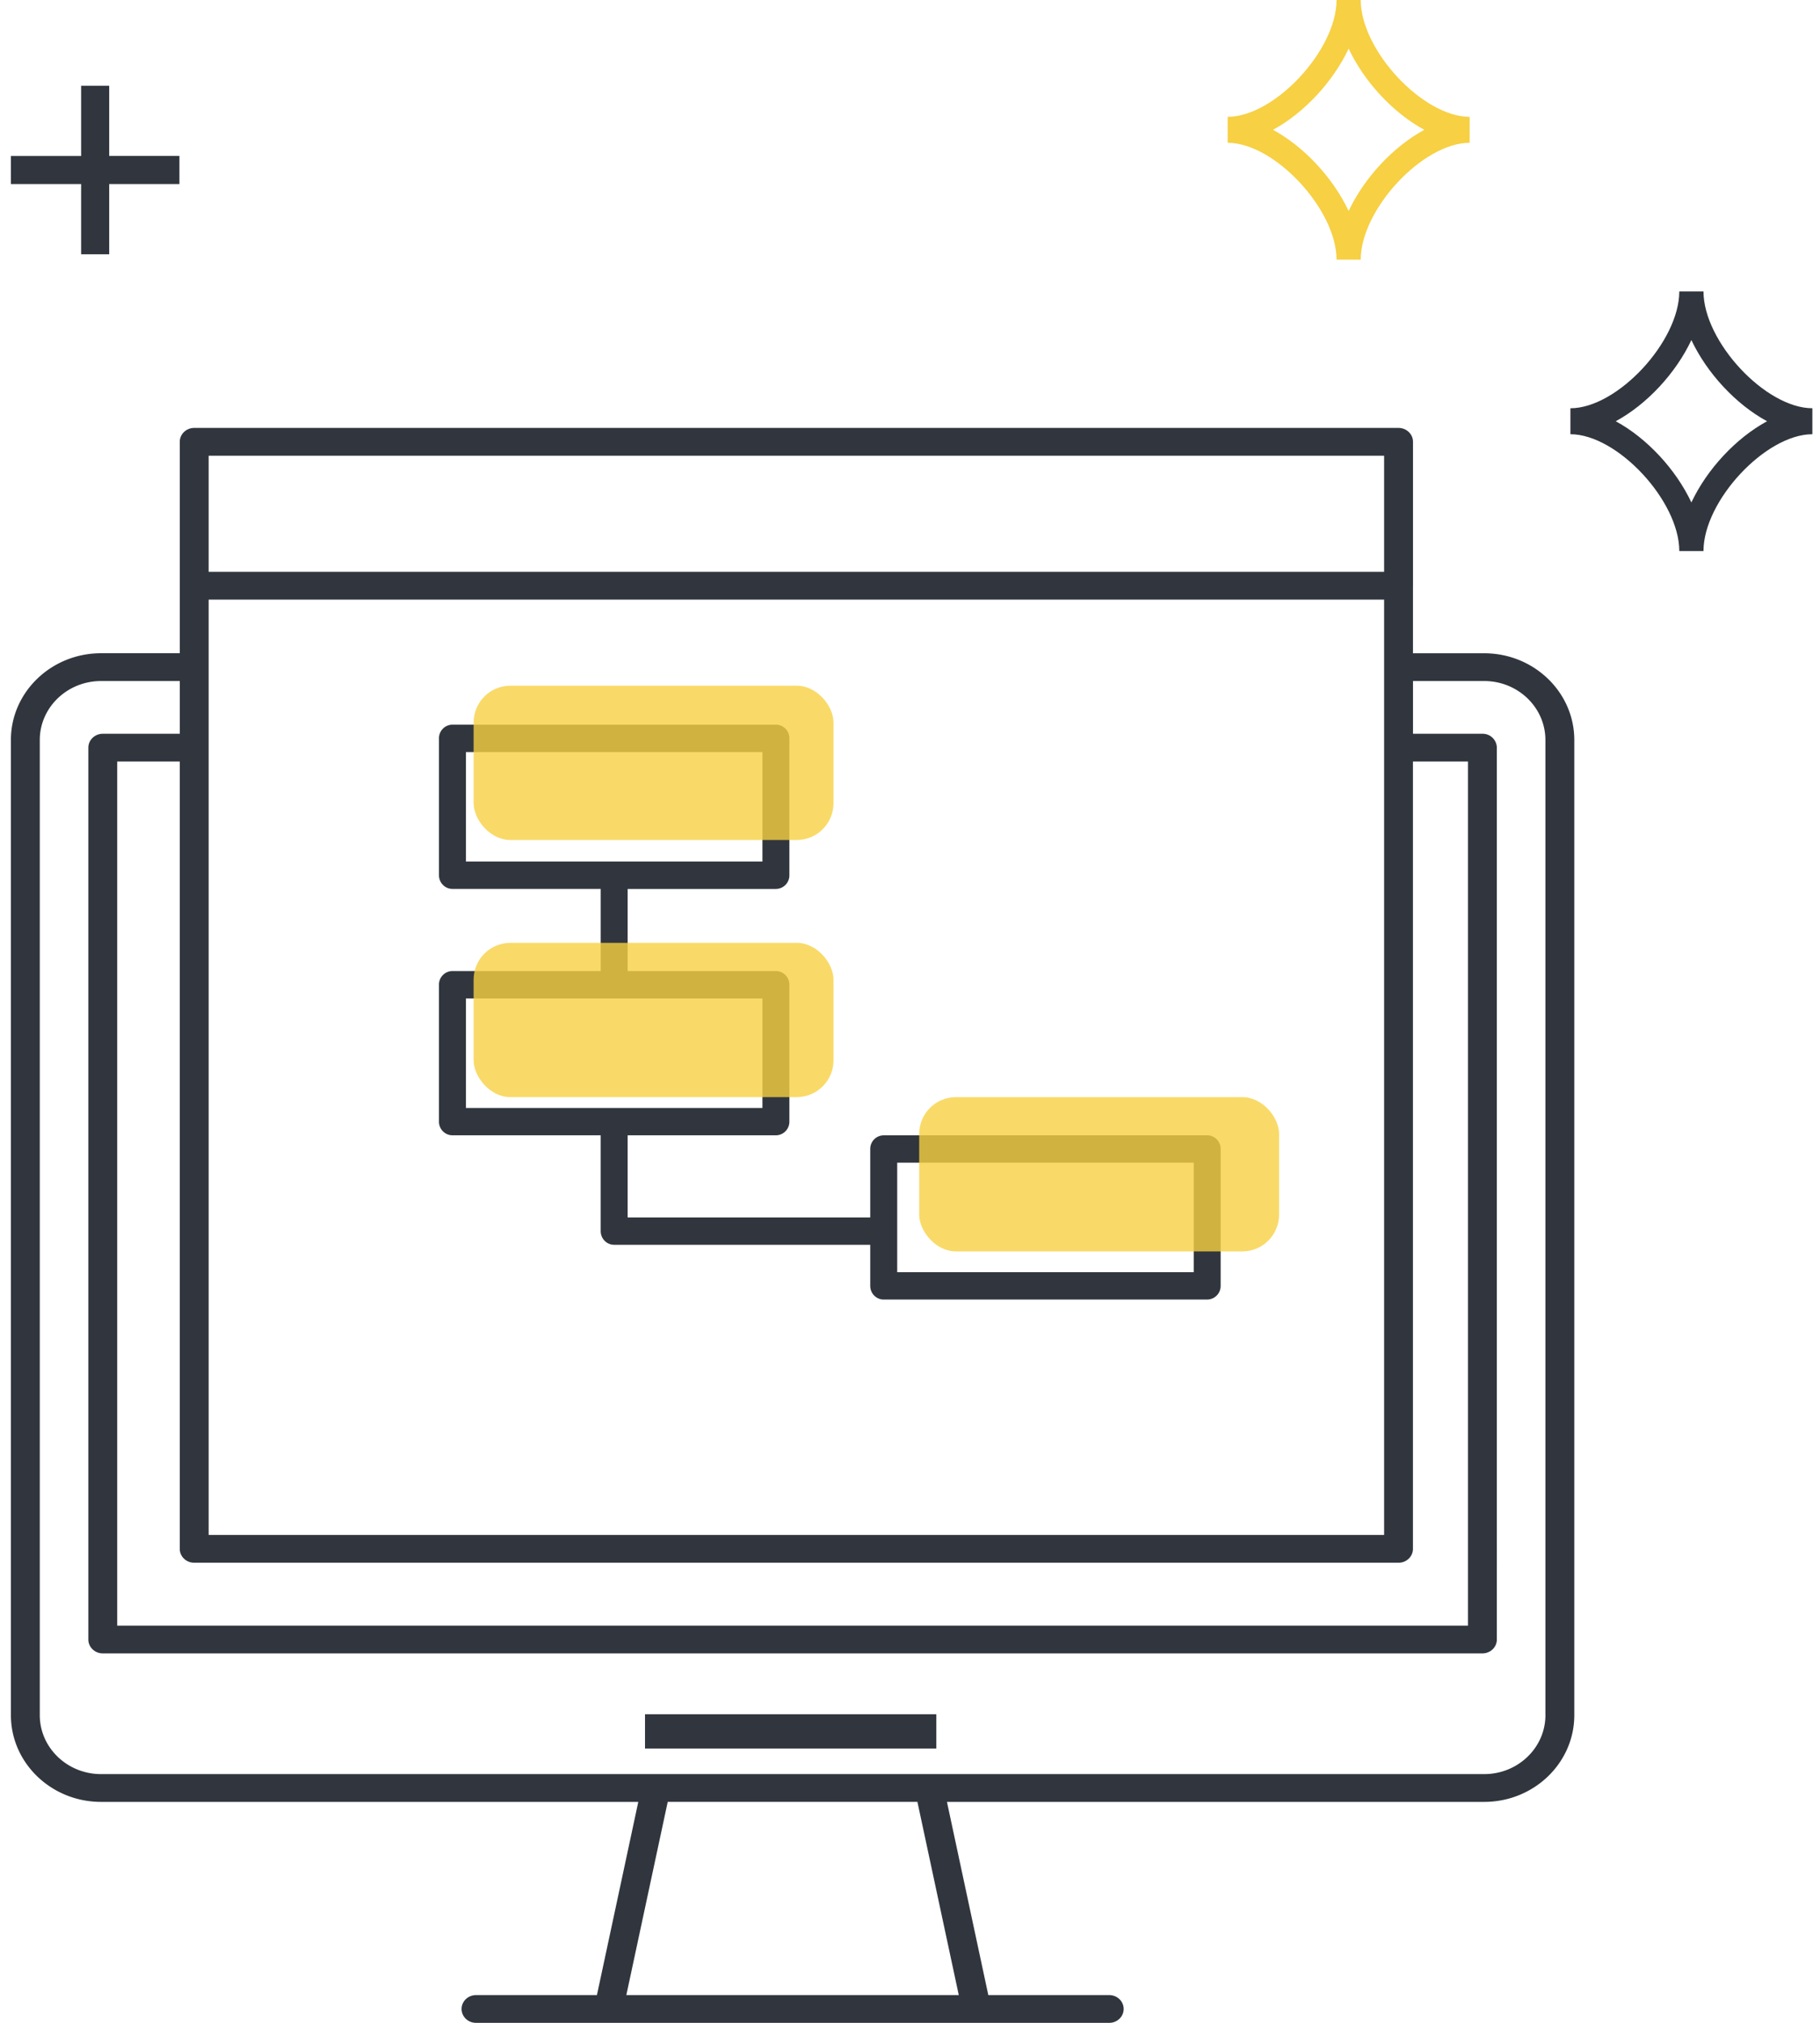
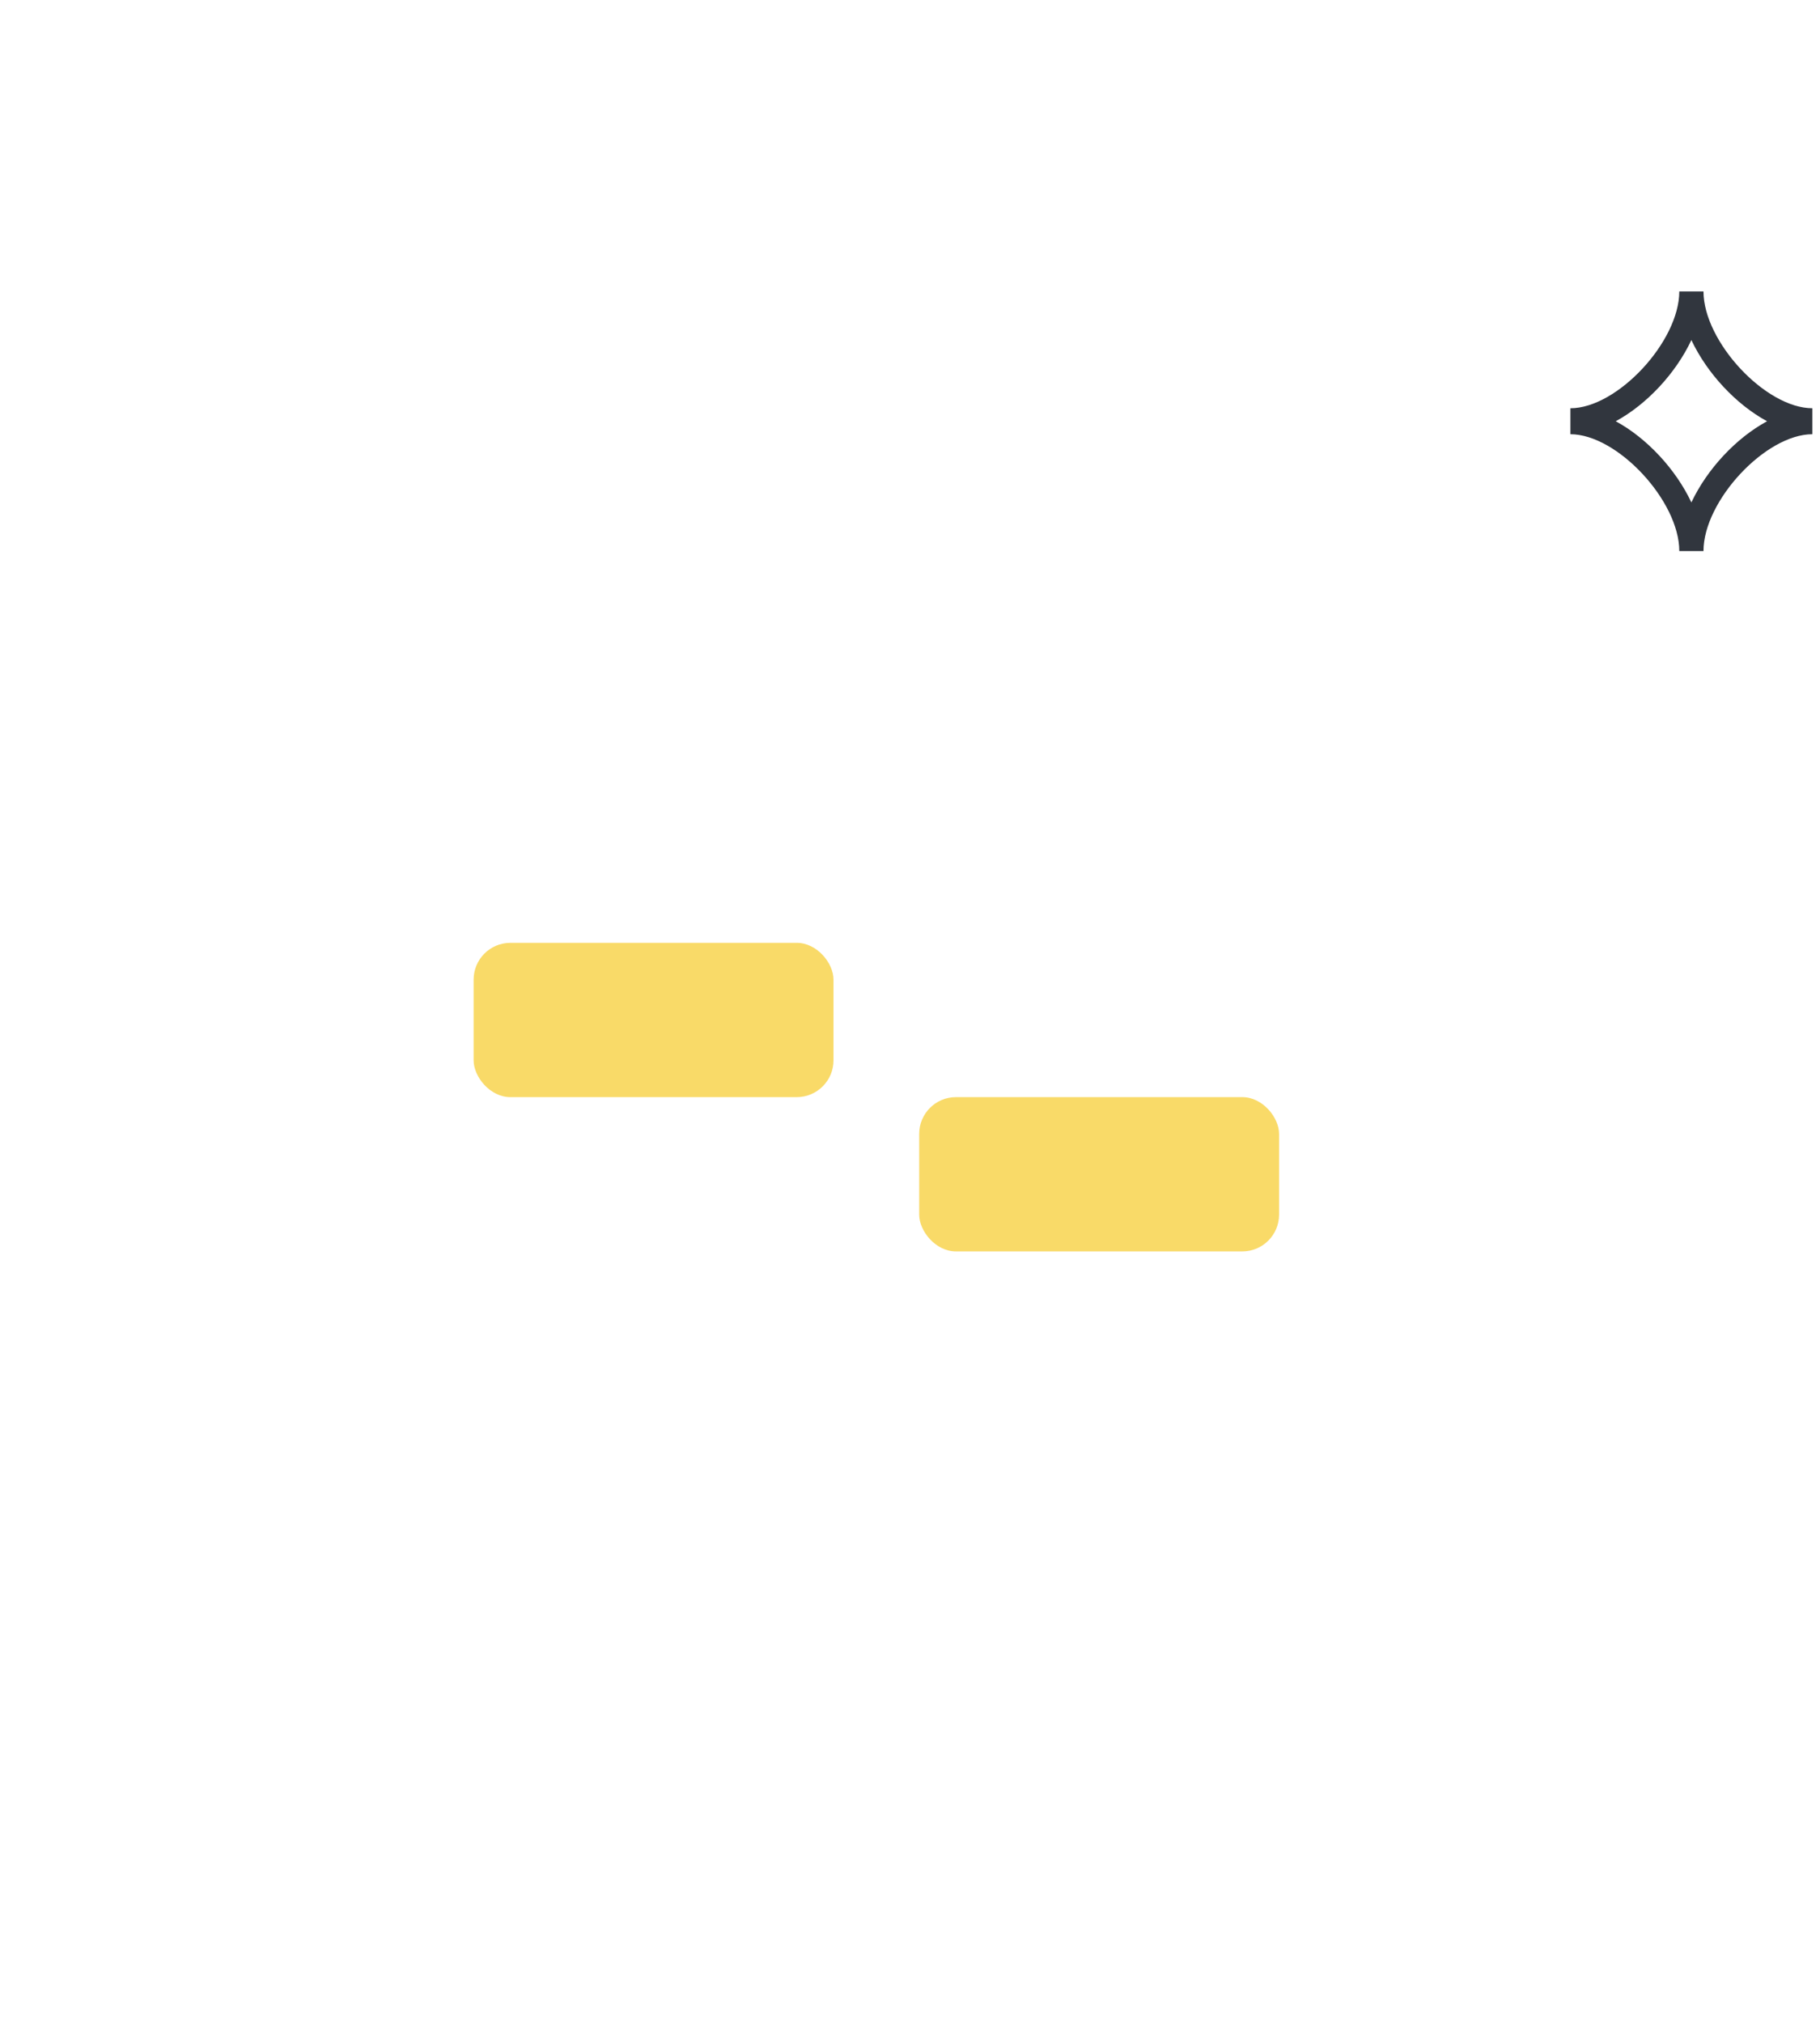
<svg xmlns="http://www.w3.org/2000/svg" width="99" height="110" viewBox="0 0 99 110">
  <g fill="none" fill-rule="evenodd" transform="translate(-5)">
    <g fill-rule="nonzero">
      <path fill="#31363E" d="M97.662 15.847h-1.316c0 2.732-3.376 6.354-5.922 6.354v1.412c2.546 0 5.922 3.622 5.922 6.353h1.316c0-2.731 3.377-6.353 5.923-6.353V22.2c-2.546 0-5.923-3.622-5.923-6.354zm-.658 11.475c-.851-1.81-2.428-3.502-4.115-4.415 1.687-.914 3.264-2.605 4.115-4.415.852 1.81 2.429 3.501 4.116 4.415-1.687.913-3.264 2.605-4.116 4.415z" />
-       <path fill="#F7D043" d="M79.018 0h-1.316c0 2.731-3.376 6.353-5.922 6.353v1.412c2.546 0 5.922 3.622 5.922 6.354h1.316c0-2.732 3.377-6.354 5.923-6.354V6.353c-2.546 0-5.923-3.622-5.923-6.353zm-.658 11.474c-.851-1.81-2.428-3.501-4.115-4.415 1.687-.913 3.264-2.605 4.115-4.415.852 1.81 2.428 3.502 4.116 4.415-1.688.914-3.264 2.605-4.116 4.415z" />
-       <path fill="#31363E" d="M85.732 35.523H81.86V31.86l.001-.01v-7.824c0-.418-.354-.756-.787-.756h-65.51c-.434 0-.785.338-.785.756v11.496h-4.284c-2.703 0-4.902 2.115-4.902 4.715V93.27c0 2.6 2.2 4.715 4.902 4.715H39.72l-2.25 10.506h-6.577c-.433 0-.785.338-.785.755s.353.755.785.755h34.444c.434 0 .785-.338.785-.755s-.351-.755-.785-.755H58.76l-2.25-10.506h29.224c2.704 0 4.901-2.115 4.901-4.715V40.24c0-2.6-2.199-4.716-4.902-4.716zM16.35 24.783h63.94v6.313H16.35v-6.314zm0 15.874v-8.051h63.94V83.47H16.35V40.657zm-.786 44.323h65.51c.433 0 .784-.338.784-.755V41.412h2.993V88.4H11.374V41.412h3.404v42.813c0 .417.352.755.785.755zm41.592 23.51H39.07l2.251-10.506h13.582l2.25 10.506zm31.908-15.221c0 1.767-1.494 3.205-3.33 3.205H10.496c-1.837 0-3.332-1.438-3.332-3.205v-53.03c0-1.767 1.495-3.205 3.332-3.205h4.284v2.868h-4.189c-.434 0-.785.338-.785.756v48.497c0 .417.351.755.785.755h75.047c.433 0 .784-.338.784-.755V40.658a.77.77 0 0 0-.784-.756h-3.777v-2.868h3.872c1.837 0 3.33 1.438 3.33 3.205v53.03z" />
-       <path fill="#31363E" d="M70.666 61.737H53.07a.739.739 0 0 0-.733.745v3.721H39.142v-4.466h8.064a.739.739 0 0 0 .733-.744v-7.444a.739.739 0 0 0-.733-.744h-8.064V48.34h8.064a.739.739 0 0 0 .733-.744V40.15a.739.739 0 0 0-.733-.744H29.611a.739.739 0 0 0-.733.744v7.444c0 .41.328.744.733.744h8.065v4.466H29.61a.739.739 0 0 0-.733.744v7.444c0 .41.328.744.733.744h8.065v5.21c0 .412.327.745.733.745h13.929v2.233c0 .411.328.744.733.744h17.595a.739.739 0 0 0 .733-.744v-7.443a.739.739 0 0 0-.733-.745zM30.344 40.895h16.129v5.955H30.344v-5.955zm0 13.399h16.129v5.955H30.344v-5.955zM69.933 69.18H53.804v-5.955h16.129v5.955zM40.085 93.22h15.847v1.864H40.085zM9.413 13.828h1.527v-3.82h3.82V8.48h-3.82V4.661H9.413v3.82h-3.82v1.527h3.82z" />
    </g>
    <path d="M0 0h110v110H0z" />
-     <rect width="19.576" height="8.39" x="30.763" y="37.288" fill="#F7D043" fill-opacity=".8" rx="2" style="mix-blend-mode:multiply" />
    <rect width="19.576" height="8.39" x="55" y="59.661" fill="#F7D043" fill-opacity=".8" rx="2" style="mix-blend-mode:multiply" />
    <rect width="19.576" height="8.39" x="30.763" y="51.271" fill="#F7D043" fill-opacity=".8" rx="2" style="mix-blend-mode:multiply" />
  </g>
</svg>